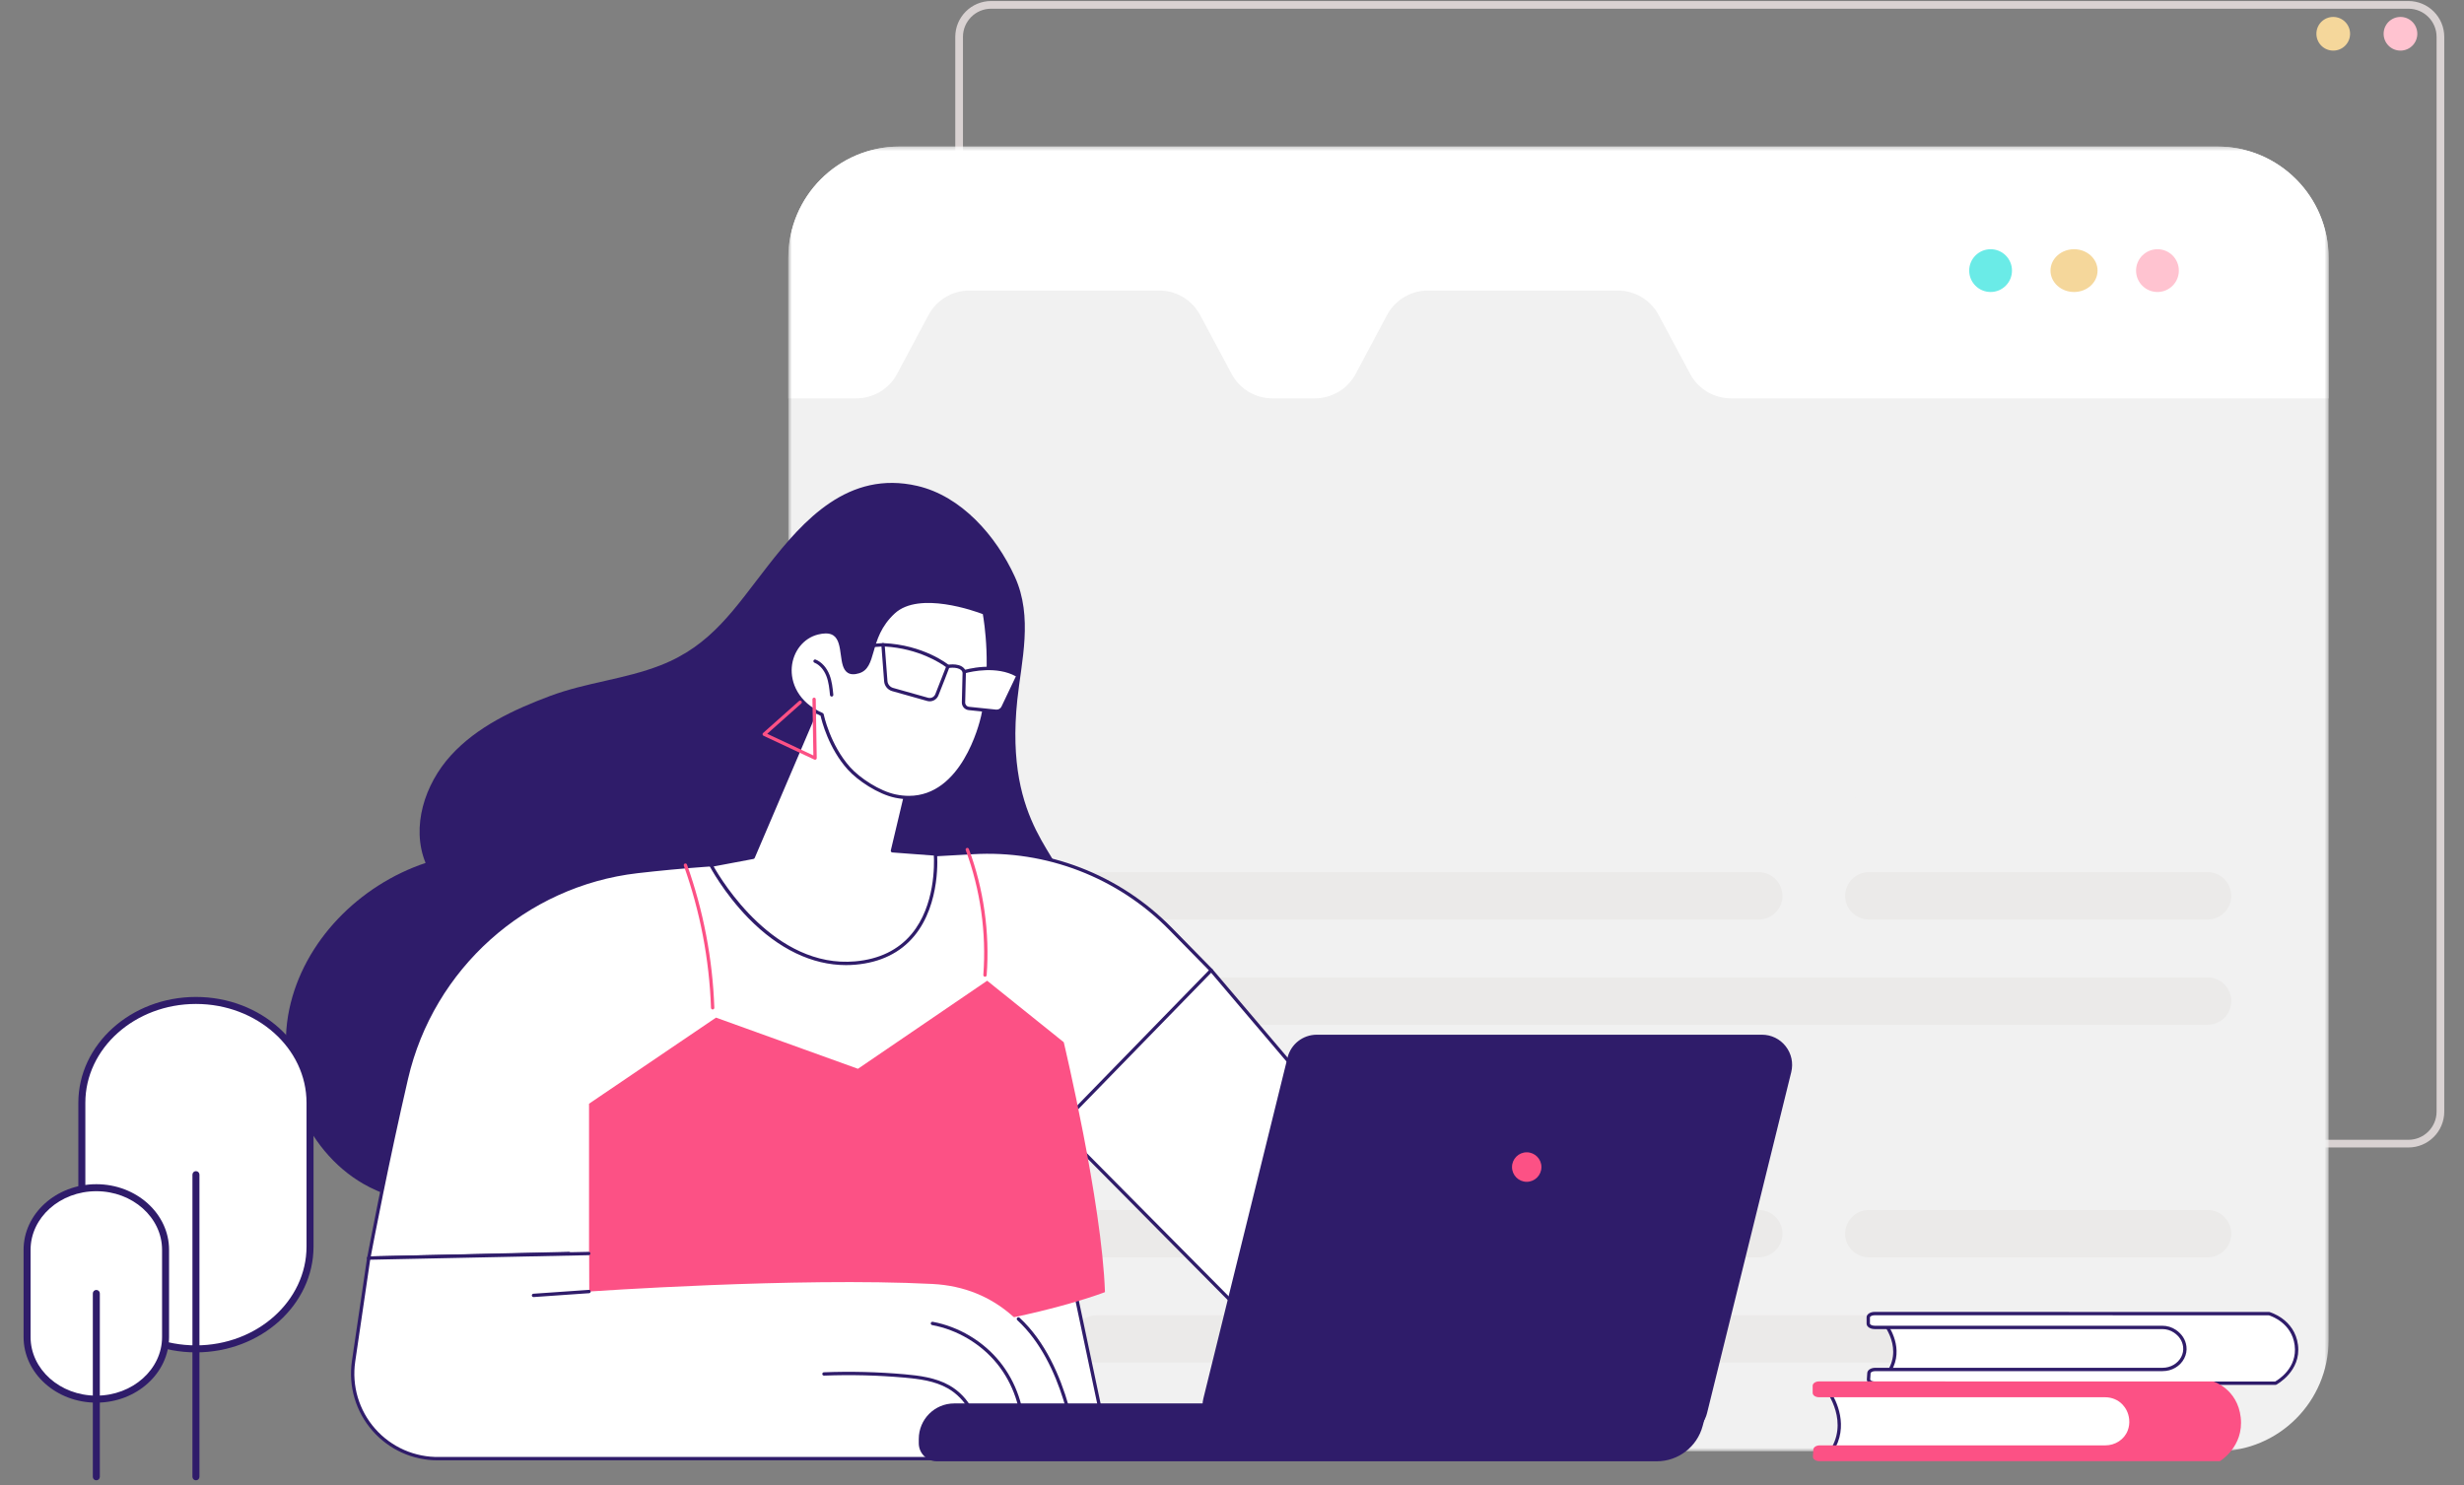
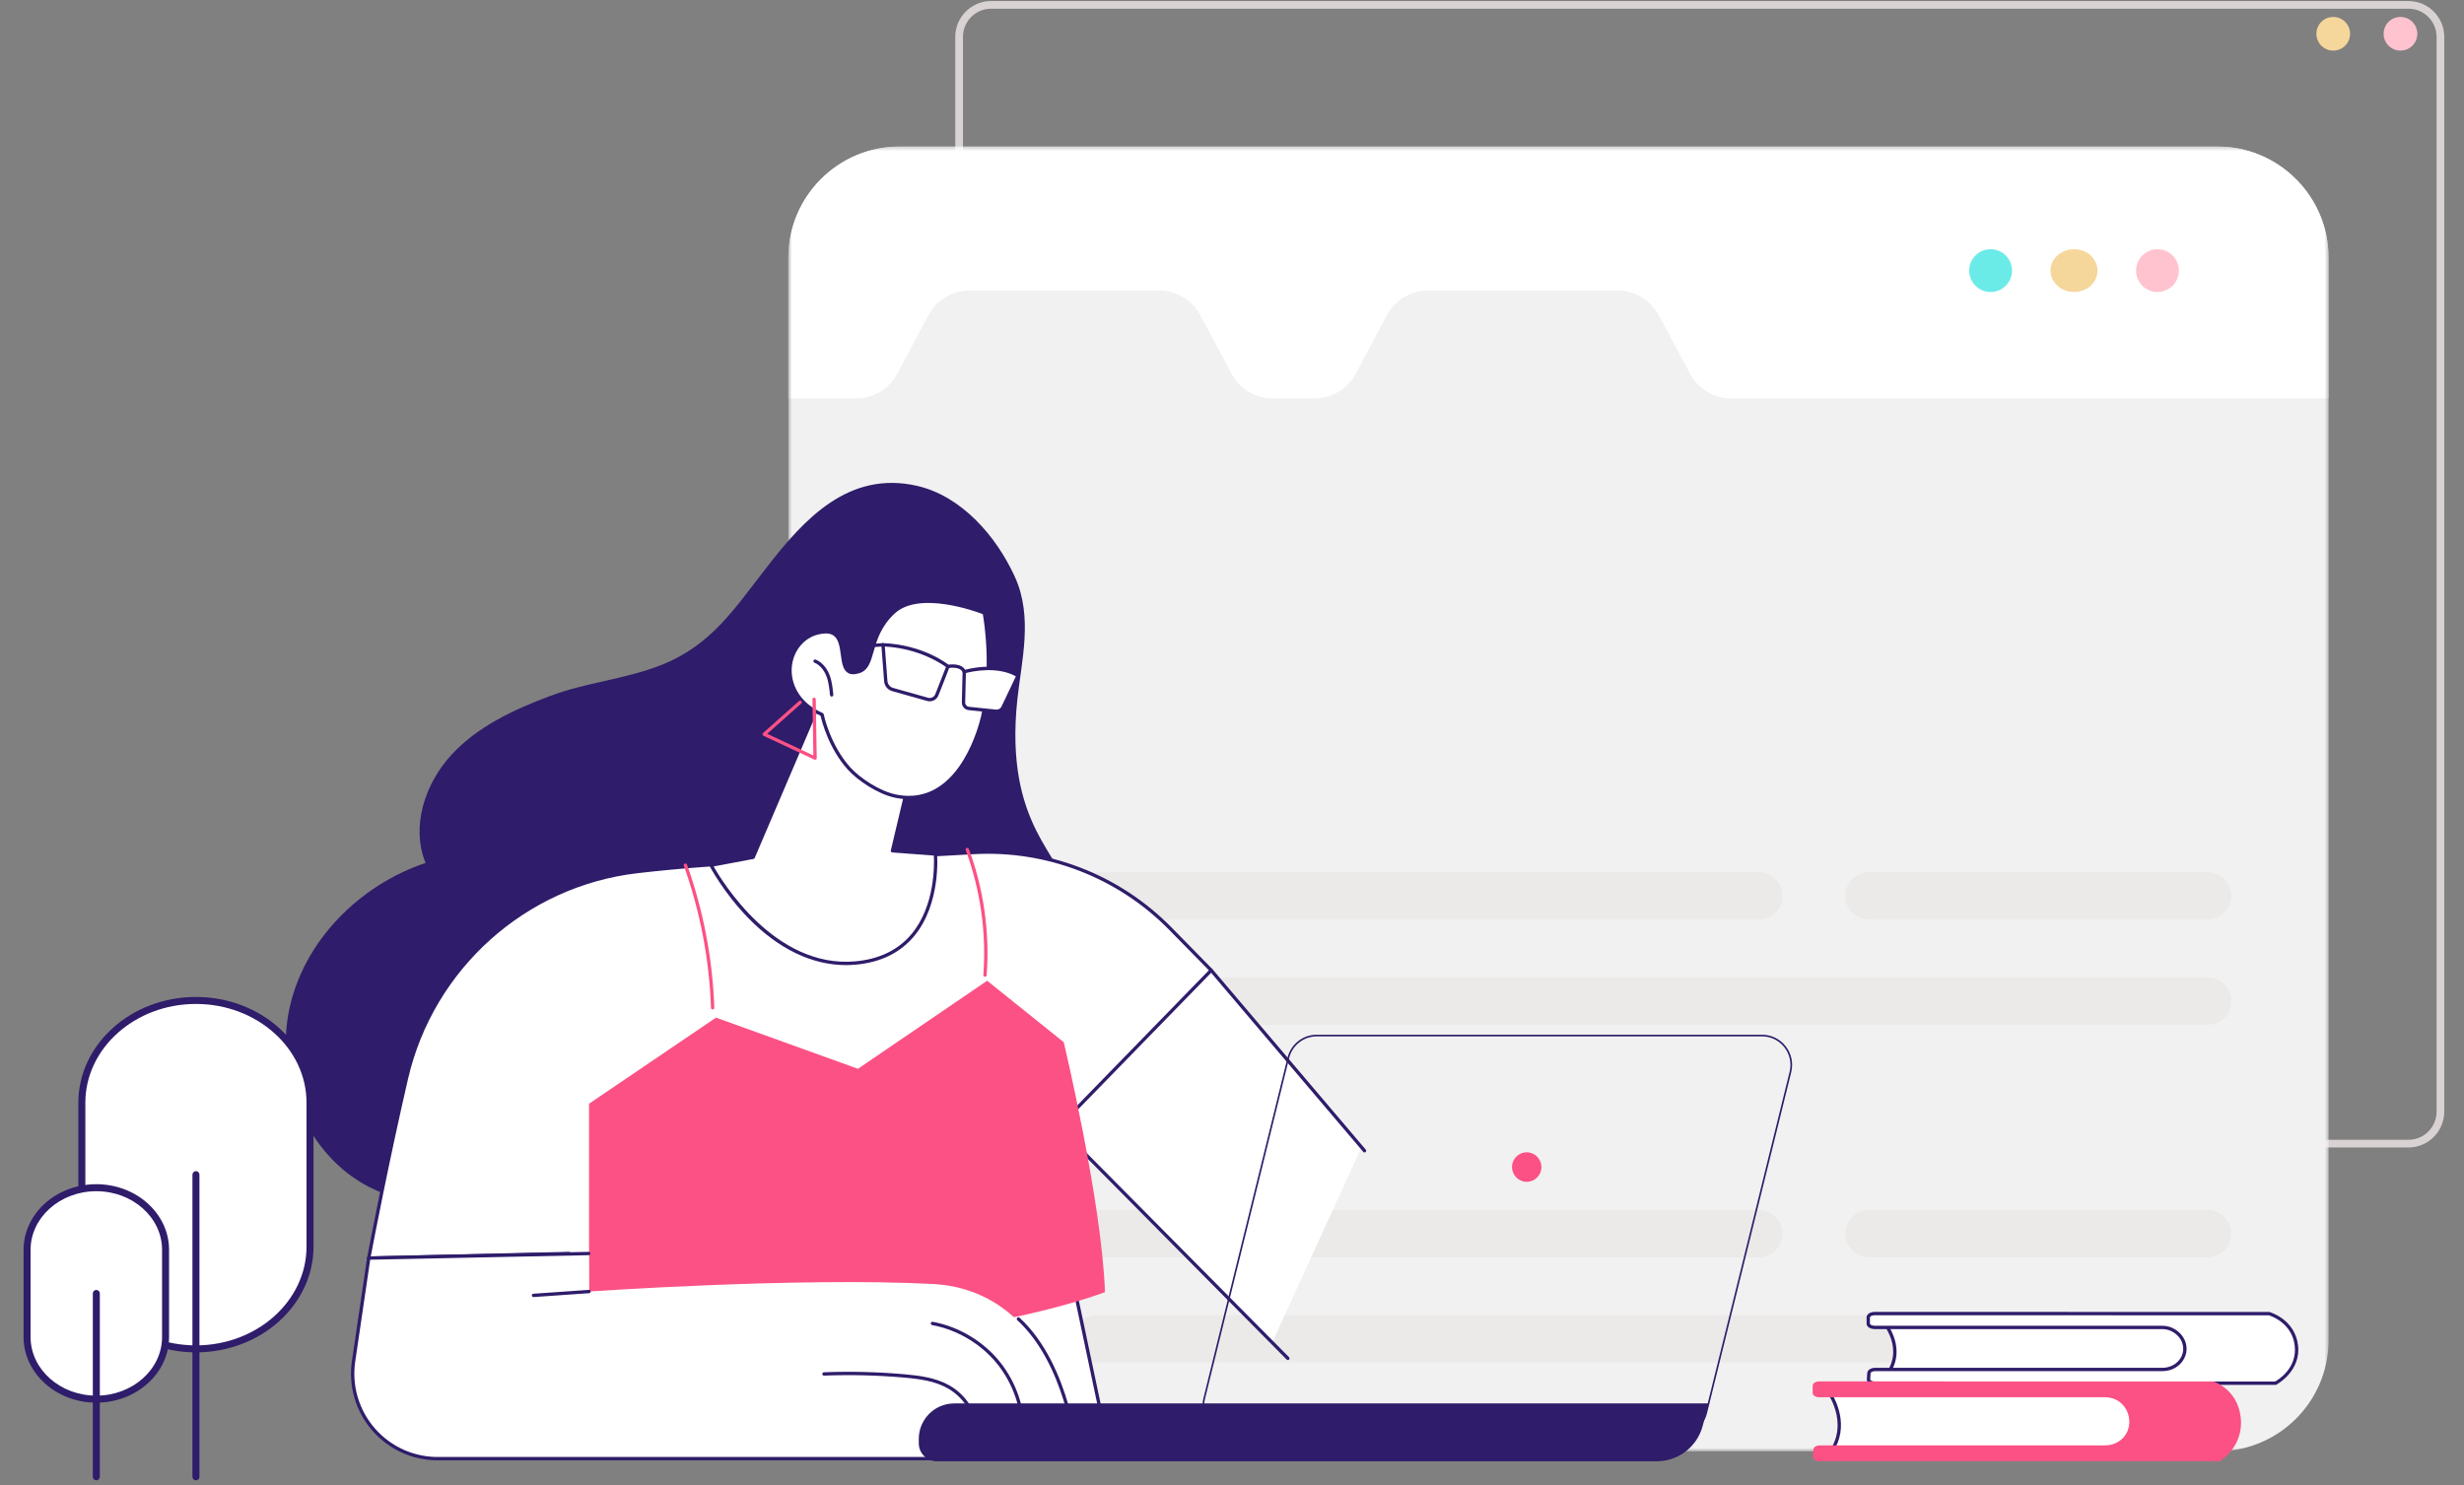
<svg xmlns="http://www.w3.org/2000/svg" width="627" height="378" viewBox="0 0 627 378" fill="none">
  <rect x="0" y="0" width="627" height="378" fill="#808080" stroke="none" />
  <path d="M252.214 1.238H612.849C617.351 1.238 621 4.888 621 9.389V282.924C621 287.426 617.351 291.075 612.849 291.075H252.214C247.712 291.075 244.062 287.426 244.062 282.924V9.389C244.062 4.888 247.712 1.238 252.214 1.238Z" stroke="#D9D2D2" stroke-width="1.955" />
  <path d="M606.547 8.597C606.547 10.966 608.464 12.882 610.833 12.882C613.202 12.882 615.118 10.966 615.118 8.597C615.118 6.228 613.202 4.312 610.833 4.312C608.464 4.312 606.547 6.228 606.547 8.597Z" fill="#FFC3D0" />
  <path d="M589.441 8.597C589.441 10.966 591.357 12.882 593.726 12.882C596.095 12.882 598.012 10.966 598.012 8.597C598.012 6.228 596.095 4.312 593.726 4.312C591.357 4.312 589.441 6.228 589.441 8.597Z" fill="#F5D79B" />
  <mask id="mask0_4269_294526" style="mask-type:luminance" maskUnits="userSpaceOnUse" x="200" y="37" width="393" height="333">
-     <path d="M200.598 37.301H592.557V369.377H200.598V37.301Z" fill="white" />
+     <path d="M200.598 37.301H592.557V369.377H200.598Z" fill="white" />
  </mask>
  <g mask="url(#mask0_4269_294526)">
    <path d="M564.253 37.793H228.904C213.545 37.793 201.094 50.266 201.094 65.653V341.028C201.094 356.415 213.545 368.887 228.904 368.887H564.253C579.611 368.887 592.062 356.415 592.062 341.028V65.653C592.062 50.266 579.611 37.793 564.253 37.793Z" fill="#F1F1F1" stroke="#F1F1F1" stroke-width="0.978" />
    <path d="M200.59 65.65V101.388H217.885C222.217 101.388 226.226 99.013 228.275 95.174L236.265 80.193C238.314 76.353 242.323 73.949 246.655 73.949H295.001C299.361 73.949 303.341 76.353 305.39 80.193L313.409 95.174C315.458 99.013 319.439 101.388 323.799 101.388H334.569C338.9 101.388 342.91 99.013 344.959 95.174L352.948 80.193C354.998 76.353 359.007 73.949 363.338 73.949H411.684C416.045 73.949 420.026 76.353 422.074 80.193L430.093 95.174C432.142 99.013 436.122 101.388 440.483 101.388H592.536V65.65C592.536 49.995 579.864 37.301 564.238 37.301H228.89C213.264 37.301 200.592 49.995 200.592 65.65H200.59Z" fill="white" />
    <path d="M543.551 68.868C543.551 71.88 545.988 74.317 549.001 74.317C552.013 74.317 554.438 71.88 554.438 68.868C554.438 65.855 552.002 63.43 549.001 63.43C545.999 63.43 543.551 65.867 543.551 68.868Z" fill="#FFC3D0" />
    <path d="M521.777 68.868C521.777 71.88 524.457 74.317 527.771 74.317C531.085 74.317 533.753 71.88 533.753 68.868C533.753 65.855 531.072 63.43 527.771 63.43C524.47 63.43 521.777 65.867 521.777 68.868Z" fill="#F5D79B" />
    <path d="M501.09 68.868C501.09 71.88 503.526 74.317 506.54 74.317C509.553 74.317 511.978 71.88 511.978 68.868C511.978 65.855 509.541 63.43 506.54 63.43C503.539 63.43 501.09 65.867 501.09 68.868Z" fill="#6AEBE7" />
    <path d="M279.091 248.77H561.768C565.088 248.77 567.78 251.466 567.78 254.793C567.78 258.119 565.088 260.816 561.768 260.816H279.091C275.77 260.816 273.078 258.119 273.078 254.793C273.078 251.466 275.77 248.77 279.091 248.77Z" fill="#EBEAE9" />
    <path d="M475.54 221.984H561.768C565.088 221.984 567.78 224.681 567.78 228.007C567.78 231.334 565.088 234.03 561.768 234.03H475.54C472.219 234.03 469.527 231.334 469.527 228.007C469.527 224.681 472.219 221.984 475.54 221.984Z" fill="#EBEAE9" />
    <path d="M231.38 221.984H447.562C450.883 221.984 453.575 224.681 453.575 228.007C453.575 231.334 450.883 234.03 447.562 234.03H231.38C228.06 234.03 225.367 231.334 225.367 228.007C225.367 224.681 228.06 221.984 231.38 221.984Z" fill="#EBEAE9" />
    <path d="M328.04 195.203H449.849C453.169 195.203 455.861 197.9 455.861 201.226C455.861 204.553 453.169 207.249 449.849 207.249H328.04C324.719 207.249 322.027 204.553 322.027 201.226C322.027 197.9 324.719 195.203 328.04 195.203Z" fill="#F1F1F1" />
    <path d="M477.826 195.203H561.771C565.091 195.203 567.784 197.9 567.784 201.226C567.784 204.553 565.091 207.249 561.771 207.249H477.826C474.506 207.249 471.812 204.553 471.812 201.226C471.812 197.9 474.506 195.203 477.826 195.203Z" fill="#F1F1F1" />
    <path d="M567.782 340.773C567.782 344.1 565.09 346.797 561.77 346.797H279.095C275.774 346.797 273.082 344.1 273.082 340.773C273.082 337.447 275.774 334.75 279.095 334.75H561.77C565.09 334.75 567.782 337.447 567.782 340.773Z" fill="#EBEAE9" />
    <path d="M475.54 307.969H561.768C565.088 307.969 567.78 310.665 567.78 313.992C567.78 317.318 565.088 320.016 561.768 320.016H475.54C472.219 320.016 469.527 317.318 469.527 313.992C469.527 310.665 472.219 307.969 475.54 307.969Z" fill="#EBEAE9" />
    <path d="M231.38 307.969H447.562C450.883 307.969 453.575 310.665 453.575 313.992C453.575 317.318 450.883 320.016 447.562 320.016H231.38C228.06 320.016 225.367 317.318 225.367 313.992C225.367 310.665 228.06 307.969 231.38 307.969Z" fill="#EBEAE9" />
    <path d="M328.04 281.184H449.849C453.169 281.184 455.861 283.88 455.861 287.207C455.861 290.533 453.169 293.23 449.849 293.23H328.04C324.719 293.23 322.027 290.533 322.027 287.207C322.027 283.88 324.719 281.184 328.04 281.184Z" fill="#F1F1F1" />
    <path d="M477.826 281.184H561.771C565.091 281.184 567.784 283.88 567.784 287.207C567.784 290.533 565.091 293.23 561.771 293.23H477.826C474.506 293.23 471.812 290.533 471.812 287.207C471.812 283.88 474.506 281.184 477.826 281.184Z" fill="#F1F1F1" />
  </g>
  <path d="M258.873 178.08C259.907 168.299 262.929 157.058 258.238 146.788C253.47 136.35 244.603 126.255 233.429 123.674C215.884 119.622 204.487 132.379 195.489 143.893C186.91 154.873 181.106 164.239 168.097 169.322C158.884 172.922 149.221 173.671 139.96 177.143C130.698 180.615 121.418 184.943 114.747 192.251C108.077 199.558 104.545 210.475 108.296 219.634C91.435 225.27 77.22 239.542 73.593 256.959C69.966 274.377 78.216 294.145 94.077 302.179C105.301 307.865 118.588 307.478 131.054 305.791C143.521 304.105 156.021 301.246 168.544 302.444C180.194 303.558 191.507 308.167 203.194 307.548C222.718 306.515 238.456 291.332 250.043 275.569C255.875 267.637 261.372 258.639 261.164 248.793C260.986 240.364 277.08 233.328 271.27 227.037C270.995 217.947 255.428 210.647 258.873 178.08Z" fill="#2F1C6A" />
  <path d="M306.069 244.773L346.446 291.971L323.725 341.701L265.691 283.746L306.069 244.773Z" fill="white" />
  <path d="M347.223 293.311C347.102 293.311 346.983 293.26 346.899 293.161L307.883 247.228C307.73 247.049 307.752 246.781 307.931 246.628C308.111 246.477 308.379 246.498 308.531 246.677L347.547 292.611C347.699 292.79 347.677 293.058 347.498 293.21C347.418 293.278 347.32 293.311 347.223 293.311Z" fill="#2F1C6A" />
  <path d="M327.717 346.153C327.607 346.153 327.498 346.111 327.415 346.027L267.014 285.072C266.849 284.905 266.85 284.636 267.016 284.471C267.183 284.306 267.452 284.307 267.618 284.474L328.019 345.429C328.184 345.596 328.183 345.865 328.016 346.03C327.933 346.112 327.825 346.153 327.717 346.153Z" fill="#2F1C6A" />
  <path d="M297.855 236.395L308.211 246.952L270.441 285.745L274.126 331.201L281.177 364.558L147.934 358.612L144.797 319.039L93.84 320.202C93.84 320.202 98.001 297.892 103.416 274.499C109.945 246.29 133.456 225.143 162.195 221.819C172.308 220.649 183.963 219.706 197.05 219.277C217.809 218.595 234.707 217.754 247.514 216.99C266.309 215.87 284.664 222.948 297.855 236.395Z" fill="white" />
  <path d="M281.177 364.983C281.171 364.983 281.164 364.983 281.158 364.982L147.915 359.036C147.701 359.027 147.527 358.859 147.51 358.645L144.405 319.473L93.849 320.626C93.737 320.632 93.599 320.574 93.515 320.476C93.432 320.379 93.398 320.249 93.421 320.123C93.463 319.9 97.646 297.537 103.001 274.402C109.569 246.029 133.337 224.728 162.146 221.396C173.353 220.099 185.092 219.243 197.035 218.851C214.94 218.263 231.914 217.494 247.489 216.566C266.409 215.437 284.876 222.556 298.159 236.097L308.514 246.654C308.677 246.819 308.677 247.083 308.516 247.248L270.88 285.903L274.548 331.139L281.593 364.469C281.62 364.598 281.587 364.732 281.501 364.832C281.42 364.928 281.301 364.983 281.177 364.983ZM148.328 358.203L280.647 364.108L273.71 331.289C273.706 331.271 273.704 331.253 273.702 331.235L270.017 285.779C270.007 285.657 270.05 285.536 270.136 285.448L307.616 246.953L297.551 236.692C284.442 223.327 266.215 216.3 247.539 217.414C231.958 218.344 214.975 219.113 197.064 219.701C185.143 220.092 173.428 220.947 162.244 222.24C133.791 225.531 110.316 246.57 103.83 274.594C98.93 295.761 95.012 316.283 94.354 319.763L144.787 318.613C144.79 318.613 144.794 318.613 144.797 318.613C145.018 318.613 145.203 318.783 145.221 319.004L148.328 358.203Z" fill="#2F1C6A" />
  <path d="M149.887 280.915L182.198 258.999L218.319 272.025L251.197 249.609L270.689 265.262C270.689 265.262 280.407 306.042 281.173 328.865C281.173 328.865 231.704 348.355 149.887 339.299V280.915Z" fill="#FC5185" />
  <path d="M181.348 256.926C181.12 256.926 180.931 256.745 180.923 256.516C180.486 244.157 178.161 231.984 174.013 220.334C173.934 220.112 174.05 219.869 174.271 219.79C174.491 219.712 174.735 219.827 174.814 220.048C178.992 231.781 181.333 244.04 181.773 256.486C181.781 256.721 181.598 256.917 181.363 256.926C181.358 256.926 181.353 256.926 181.348 256.926Z" fill="#FC5185" />
  <path d="M250.649 248.595C250.638 248.595 250.627 248.594 250.616 248.594C250.382 248.576 250.206 248.372 250.224 248.138C251.03 237.426 249.48 226.441 245.742 216.37C245.66 216.15 245.772 215.905 245.992 215.824C246.212 215.742 246.457 215.854 246.539 216.074C250.32 226.259 251.887 237.368 251.072 248.201C251.056 248.425 250.869 248.595 250.649 248.595Z" fill="#FC5185" />
  <path d="M93.833 320.198L89.973 346.456C88.027 359.698 98.436 371.517 111.807 371.246H274.119C274.119 371.246 270.625 328.49 237.249 326.787C202.765 325.027 149.884 328.714 149.884 328.714L149.812 319.035L93.833 320.198Z" fill="white" />
  <path d="M93.832 320.627C93.601 320.627 93.411 320.442 93.406 320.21C93.401 319.975 93.588 319.781 93.823 319.776L149.802 318.613C150.027 318.61 150.231 318.795 150.236 319.03C150.241 319.265 150.054 319.459 149.819 319.464L93.84 320.626C93.837 320.627 93.835 320.627 93.832 320.627Z" fill="#2F1C6A" />
  <path d="M111.357 371.676C105.036 371.677 99.033 368.971 94.834 364.209C90.531 359.328 88.606 352.835 89.553 346.395L93.412 320.137C93.446 319.905 93.656 319.743 93.895 319.778C94.127 319.812 94.287 320.028 94.253 320.261L90.394 346.518C89.484 352.71 91.335 358.953 95.472 363.646C99.605 368.333 105.569 370.945 111.798 370.822H273.652C273.313 367.497 270.763 346.944 258.862 336.002C258.689 335.843 258.677 335.574 258.836 335.401C258.996 335.228 259.265 335.217 259.437 335.376C272.595 347.474 274.525 370.979 274.543 371.215C274.552 371.333 274.511 371.449 274.431 371.536C274.35 371.623 274.238 371.672 274.119 371.672H111.807C111.657 371.675 111.507 371.676 111.357 371.676Z" fill="#2F1C6A" />
  <path d="M135.757 330.124C135.536 330.124 135.349 329.952 135.333 329.728C135.317 329.494 135.494 329.291 135.728 329.274L149.855 328.29C150.086 328.272 150.292 328.451 150.308 328.685C150.325 328.919 150.148 329.122 149.913 329.139L135.787 330.123C135.777 330.123 135.767 330.124 135.757 330.124Z" fill="#2F1C6A" />
  <path d="M248.877 367.108C248.87 367.108 248.862 367.108 248.855 367.108C248.62 367.096 248.44 366.895 248.452 366.661C248.736 361.334 245.812 355.985 241.177 353.35C237.821 351.443 233.893 350.959 230.158 350.626C223.376 350.023 216.487 349.851 209.688 350.116C209.451 350.126 209.255 349.942 209.246 349.707C209.237 349.473 209.42 349.275 209.655 349.266C216.492 349 223.415 349.173 230.233 349.779C233.894 350.105 238.093 350.619 241.597 352.611C246.506 355.401 249.602 361.065 249.302 366.706C249.29 366.933 249.101 367.108 248.877 367.108Z" fill="#2F1C6A" />
  <path d="M260.34 365.733C260.337 365.733 260.333 365.733 260.329 365.733C260.095 365.727 259.909 365.532 259.915 365.297C260.078 358.783 257.82 352.145 253.72 347.084C249.62 342.023 243.597 338.44 237.196 337.254C236.965 337.211 236.812 336.989 236.855 336.758C236.898 336.527 237.117 336.374 237.351 336.417C243.948 337.64 250.155 341.333 254.381 346.549C258.606 351.764 260.933 358.606 260.765 365.319C260.76 365.55 260.57 365.733 260.34 365.733Z" fill="#2F1C6A" />
  <path d="M207.783 180.441L191.654 218.195L180.941 220.212C180.941 220.212 194.937 247.137 217.68 245.098C240.423 243.059 238.025 217.355 238.025 217.355L227.095 216.535L232.417 194.129L207.783 180.441Z" fill="white" />
  <path d="M215.282 245.634C206.672 245.634 198.145 241.551 190.478 233.721C184.165 227.274 180.599 220.48 180.564 220.412C180.502 220.293 180.499 220.151 180.559 220.03C180.618 219.909 180.73 219.823 180.862 219.798L191.352 217.823L207.391 180.278C207.438 180.167 207.53 180.082 207.644 180.043C207.758 180.004 207.883 180.015 207.989 180.073L232.623 193.761C232.79 193.854 232.874 194.046 232.83 194.231L227.623 216.152L238.057 216.934C238.264 216.95 238.429 217.112 238.449 217.319C238.46 217.444 239.538 229.948 232.63 238.246C229.083 242.507 224.066 244.956 217.718 245.525C216.906 245.598 216.093 245.634 215.282 245.634ZM181.597 220.525C183.67 224.197 197.163 246.516 217.642 244.678C223.757 244.13 228.58 241.783 231.977 237.702C238.015 230.447 237.743 219.828 237.626 217.755L227.062 216.963C226.938 216.954 226.824 216.89 226.751 216.79C226.677 216.689 226.651 216.562 226.68 216.44L231.928 194.348L207.988 181.046L192.044 218.366C191.988 218.496 191.871 218.59 191.732 218.616L181.597 220.525Z" fill="#2F1C6A" />
  <path d="M209.177 181.868C209.177 181.868 210.739 189.677 216.027 195.571C218.403 198.22 223.51 201.723 227.873 202.625C241.67 205.477 248.157 190.745 250.068 182.363C253.067 169.205 250.467 155.997 250.467 155.997C250.467 155.997 234.328 149.46 227.423 155.797C220.519 162.133 222.925 169.605 218.482 170.957C211.167 173.183 218.088 158.583 208.045 161.087C199.588 163.196 197.404 176.738 209.177 181.868Z" fill="white" />
  <path d="M231.227 203.401C230.126 203.401 228.981 203.284 227.788 203.038C223.461 202.143 218.25 198.681 215.711 195.851C210.836 190.416 209.106 183.5 208.808 182.165C202.267 179.224 200.293 173.83 200.635 169.734C201.004 165.311 203.941 161.669 207.943 160.671C209.952 160.17 211.46 160.287 212.554 161.03C214.212 162.154 214.528 164.498 214.807 166.565C215.041 168.295 215.261 169.929 216.17 170.512C216.669 170.832 217.386 170.843 218.36 170.546C220.233 169.976 220.759 168.141 221.485 165.601C222.339 162.619 223.4 158.909 227.137 155.479C234.159 149.035 249.959 155.328 250.628 155.599C250.761 155.652 250.858 155.77 250.886 155.911C250.912 156.044 253.468 169.359 250.483 182.453C248.184 192.542 241.837 203.4 231.227 203.401ZM210.138 161.217C209.557 161.217 208.895 161.31 208.149 161.496C204.5 162.406 201.821 165.745 201.482 169.805C201.161 173.649 203.059 178.734 209.348 181.474C209.476 181.53 209.568 181.644 209.595 181.781C209.611 181.858 211.2 189.548 216.344 195.283C218.791 198.011 223.805 201.346 227.961 202.205C229.12 202.444 230.223 202.556 231.272 202.556C244.617 202.557 249.15 184.478 249.654 182.264C252.386 170.28 250.414 158.108 250.093 156.303C248.167 155.568 233.916 150.413 227.712 156.106C224.152 159.373 223.127 162.956 222.303 165.835C221.533 168.528 220.924 170.655 218.607 171.36C217.38 171.733 216.432 171.69 215.71 171.227C214.471 170.432 214.225 168.609 213.964 166.679C213.697 164.696 213.42 162.645 212.077 161.734C211.569 161.389 210.927 161.217 210.138 161.217Z" fill="#2F1C6A" />
  <path d="M211.628 177.288C211.411 177.288 211.227 177.124 211.205 176.904C211.045 175.28 210.879 173.6 210.288 172.075C209.652 170.434 208.543 169.192 207.246 168.667C207.029 168.579 206.924 168.331 207.012 168.114C207.1 167.896 207.348 167.791 207.565 167.879C209.078 168.491 210.36 169.908 211.081 171.768C211.714 173.4 211.885 175.139 212.051 176.821C212.074 177.055 211.903 177.263 211.669 177.286C211.655 177.287 211.641 177.288 211.628 177.288Z" fill="#2F1C6A" />
  <path d="M207.409 193.369C207.347 193.369 207.286 193.356 207.228 193.329L194.284 187.258C194.154 187.197 194.064 187.075 194.044 186.934C194.023 186.792 194.075 186.65 194.182 186.555L203.327 178.418C203.502 178.261 203.771 178.277 203.928 178.453C204.084 178.628 204.068 178.897 203.893 179.053L195.229 186.761L206.972 192.27L206.734 177.992C206.73 177.757 206.917 177.564 207.152 177.56C207.403 177.542 207.58 177.743 207.584 177.978L207.834 192.937C207.837 193.084 207.763 193.221 207.64 193.301C207.57 193.346 207.49 193.369 207.409 193.369Z" fill="#FC5185" />
  <path d="M245.37 170.974C245.37 170.974 253.345 168.523 259.06 171.97L255.222 180.025C254.898 180.705 254.182 181.107 253.433 181.03L246.545 180.316C245.756 180.234 245.163 179.564 245.18 178.771C245.232 176.451 245.334 171.965 245.37 170.974Z" fill="white" />
  <path d="M253.615 181.463C253.54 181.463 253.465 181.459 253.389 181.451L246.5 180.737C245.482 180.632 244.732 179.782 244.754 178.76C244.853 174.369 244.918 171.67 244.945 170.957C244.952 170.776 245.072 170.619 245.245 170.566C245.578 170.464 253.467 168.099 259.279 171.605C259.466 171.718 259.537 171.954 259.443 172.152L255.606 180.207C255.238 180.978 254.457 181.463 253.615 181.463ZM245.785 171.299C245.754 172.319 245.692 174.88 245.605 178.779C245.592 179.354 246.014 179.832 246.588 179.891L253.477 180.605C254.039 180.663 254.592 180.357 254.838 179.841L258.506 172.14C253.658 169.456 247.218 170.921 245.785 171.299Z" fill="#2F1C6A" />
  <path d="M236.581 178.497C236.365 178.497 236.146 178.468 235.929 178.407L227.032 175.903C225.893 175.582 225.067 174.574 224.977 173.393L224.271 164.133C224.262 164.012 224.304 163.893 224.389 163.805C224.474 163.718 224.593 163.671 224.713 163.676C235.037 164.113 241.23 169.08 241.488 169.292C241.627 169.405 241.68 169.594 241.62 169.763C241.3 170.663 239.712 174.678 238.795 176.99C238.426 177.921 237.537 178.497 236.581 178.497ZM225.155 164.55L225.825 173.328C225.888 174.154 226.466 174.86 227.262 175.084L236.159 177.588C236.919 177.802 237.713 177.411 238.004 176.676C238.682 174.97 240.214 171.101 240.712 169.769C239.507 168.884 233.813 165.045 225.155 164.55Z" fill="#2F1C6A" />
  <path d="M245.37 171.396C245.201 171.396 245.042 171.295 244.975 171.129C244.312 169.475 241.329 170.033 241.299 170.038C241.065 170.083 240.845 169.932 240.801 169.702C240.756 169.471 240.907 169.248 241.137 169.204C241.289 169.174 244.843 168.514 245.764 170.813C245.852 171.031 245.746 171.278 245.528 171.366C245.476 171.386 245.423 171.396 245.37 171.396Z" fill="#2F1C6A" />
  <path d="M217.14 165.058C216.918 165.058 216.731 164.887 216.716 164.662C216.699 164.428 216.876 164.225 217.11 164.208L224.663 163.677C224.902 163.659 225.1 163.837 225.117 164.072C225.133 164.306 224.957 164.509 224.722 164.526L217.17 165.057C217.159 165.057 217.149 165.058 217.14 165.058Z" fill="#2F1C6A" />
  <path d="M421.599 371.92H238.376C235.847 371.92 233.797 369.861 233.797 367.322V366.24C233.797 361.245 237.83 357.195 242.805 357.195H434.803L433.262 362.945C431.843 368.24 427.061 371.92 421.599 371.92Z" fill="#2F1C6A" />
-   <path d="M426.957 365.253H313.654C308.815 365.253 305.261 360.691 306.426 355.977L327.839 269.242C328.663 265.906 331.645 263.562 335.068 263.562H448.371C453.21 263.562 456.764 268.124 455.6 272.84L434.186 359.574C433.363 362.91 430.381 365.253 426.957 365.253Z" fill="#2F1C6A" />
  <path d="M426.955 365.467H313.652C311.287 365.467 309.092 364.396 307.63 362.53C306.159 360.652 305.644 358.245 306.217 355.926L327.63 269.191C328.48 265.753 331.537 263.352 335.065 263.352H448.369C450.734 263.352 452.929 264.422 454.391 266.289C455.861 268.167 456.376 270.573 455.804 272.892L434.39 359.627C433.541 363.065 430.484 365.467 426.955 365.467ZM335.066 263.777C331.733 263.777 328.846 266.045 328.043 269.293L306.63 356.028C306.089 358.219 306.576 360.493 307.965 362.268C309.346 364.03 311.418 365.041 313.652 365.041H426.955C430.288 365.041 433.175 362.773 433.977 359.525L455.391 272.79C455.932 270.6 455.445 268.326 454.056 266.551C452.676 264.788 450.602 263.777 448.369 263.777H335.066Z" fill="#2F1C6A" />
  <path d="M392.237 297.034C392.237 299.108 390.562 300.79 388.495 300.79C386.429 300.79 384.754 299.108 384.754 297.034C384.754 294.959 386.429 293.277 388.495 293.277C390.562 293.277 392.237 294.959 392.237 297.034Z" fill="#FC5185" />
  <path d="M479.156 336.211C479.156 336.211 485.597 343.449 479.74 350.384L554.801 350.073C554.801 350.073 558.368 347.721 558.655 343.635C558.943 339.548 552.351 336.725 552.351 336.725L479.156 336.211Z" fill="white" />
  <path d="M479.739 350.809C479.574 350.809 479.424 350.713 479.354 350.563C479.284 350.413 479.307 350.236 479.414 350.109C484.969 343.532 478.9 336.563 478.838 336.493C478.726 336.368 478.699 336.188 478.768 336.035C478.838 335.882 479.005 335.782 479.159 335.785L552.353 336.299C552.41 336.3 552.466 336.311 552.518 336.334C552.798 336.454 559.385 339.325 559.079 343.664C558.78 347.911 555.187 350.327 555.034 350.427C554.965 350.473 554.884 350.497 554.802 350.498L479.741 350.809H479.739ZM480.025 336.642C481.427 338.607 484.73 344.321 480.617 349.955L554.664 349.648C555.226 349.238 557.988 347.052 558.231 343.604C558.478 340.087 552.974 337.473 552.259 337.149L480.025 336.642Z" fill="#2F1C6A" />
  <path d="M577.397 334.341C577.397 334.341 583.517 335.976 584.334 342.346C585.17 348.866 579.037 352.053 579.037 352.053H477.093C476.172 352.053 475.436 351.6 475.471 351.055L475.575 349.47C475.609 348.954 476.324 348.547 477.196 348.547H550.32C552.435 348.547 554.449 347.439 555.423 345.56C555.837 344.762 556.081 343.812 555.946 342.722C555.708 340.807 554.543 339.578 553.456 338.832C552.501 338.177 551.361 337.846 550.202 337.846H477.029C476.133 337.846 475.406 337.416 475.406 336.885V335.285C475.406 334.754 476.133 334.324 477.029 334.324L577.397 334.341Z" fill="white" />
  <path d="M579.036 352.478H477.092C476.378 352.478 475.731 352.242 475.362 351.848C475.136 351.607 475.027 351.323 475.046 351.027L475.15 349.442C475.199 348.689 476.078 348.122 477.195 348.122H550.32C552.322 348.122 554.177 347.039 555.045 345.364C555.473 344.538 555.635 343.667 555.524 342.774C555.343 341.318 554.566 340.109 553.215 339.183C552.345 338.586 551.303 338.271 550.202 338.271H477.028C475.88 338.271 474.98 337.662 474.98 336.885V335.284C474.98 334.877 475.23 334.496 475.664 334.239C476.036 334.019 476.52 333.898 477.028 333.898L577.397 333.916C577.434 333.916 577.471 333.921 577.506 333.93C577.57 333.947 583.911 335.715 584.755 342.292C585.62 349.028 579.296 352.397 579.232 352.43C579.172 352.461 579.104 352.478 579.036 352.478ZM477.195 348.972C476.486 348.972 476.013 349.283 475.999 349.498L475.895 351.083C475.892 351.139 475.921 351.201 475.983 351.266C476.138 351.433 476.522 351.627 477.092 351.627H578.928C579.688 351.204 584.655 348.197 583.911 342.4C583.178 336.68 577.906 334.938 577.337 334.766L477.029 334.749C476.676 334.749 476.336 334.83 476.098 334.971C475.933 335.068 475.831 335.188 475.831 335.284V336.885C475.831 337.098 476.309 337.42 477.028 337.42H550.202C551.476 337.42 552.684 337.787 553.696 338.481C555.235 339.537 556.158 340.985 556.368 342.67C556.5 343.736 556.309 344.774 555.8 345.756C554.772 347.74 552.672 348.972 550.32 348.972H477.195Z" fill="#2F1C6A" />
  <path d="M465.008 353.746C465.008 353.746 471.449 362.031 465.591 369.97L540.652 369.613C540.652 369.613 544.219 366.922 544.507 362.244C544.795 357.566 538.202 354.335 538.202 354.335L465.008 353.746Z" fill="white" />
  <path d="M465.591 370.394C465.431 370.394 465.284 370.304 465.212 370.162C465.139 370.018 465.153 369.846 465.249 369.717C470.85 362.125 464.734 354.087 464.672 354.007C464.572 353.878 464.554 353.703 464.626 353.557C464.698 353.411 464.856 353.321 465.011 353.32L538.205 353.909C538.269 353.909 538.332 353.924 538.389 353.952C538.669 354.089 545.232 357.365 544.931 362.269C544.634 367.087 541.06 369.837 540.908 369.952C540.835 370.007 540.746 370.037 540.654 370.038L465.593 370.394H465.591ZM465.816 354.177C467.168 356.303 470.68 362.985 466.406 369.54L540.5 369.188C541.078 368.704 543.838 366.19 544.082 362.217C544.332 358.148 538.846 355.148 538.098 354.759L465.816 354.177Z" fill="#2F1C6A" />
  <path d="M563.249 351.61C563.249 351.61 569.368 353.481 570.186 360.773C571.022 368.236 564.889 371.884 564.889 371.884H462.944C462.024 371.884 461.288 371.366 461.323 370.742L461.426 368.928C461.46 368.337 462.176 367.871 463.048 367.871H535.729C538.23 367.871 540.563 366.393 541.442 364.049C541.751 363.224 541.914 362.272 541.798 361.203C541.621 359.568 540.927 358.37 540.136 357.513C538.996 356.279 537.363 355.621 535.685 355.621H462.88C461.984 355.621 461.258 355.129 461.258 354.522V352.689C461.258 352.082 461.984 351.59 462.881 351.59L563.249 351.61Z" fill="#FC5185" />
  <path d="M49.855 254.629C33.819 254.629 20.82 266.292 20.82 280.678V317.257C20.82 331.644 33.819 343.307 49.855 343.307C65.89 343.307 78.889 331.644 78.889 317.257V280.678C78.889 266.291 65.89 254.629 49.855 254.629Z" fill="white" />
  <path d="M49.859 344.198C33.358 344.198 19.934 332.113 19.934 317.258V280.679C19.934 265.824 33.358 253.738 49.859 253.738C66.359 253.738 79.784 265.824 79.784 280.679V317.258C79.784 332.113 66.359 344.198 49.859 344.198ZM49.859 255.52C34.34 255.52 21.716 266.806 21.716 280.679V317.258C21.716 331.13 34.34 342.416 49.859 342.416C65.377 342.416 78.002 331.131 78.002 317.258V280.679C78.002 266.806 65.377 255.52 49.859 255.52Z" fill="#2F1C6A" />
  <path d="M49.86 376.762C49.367 376.762 48.969 376.363 48.969 375.871V298.965C48.969 298.473 49.367 298.074 49.86 298.074C50.352 298.074 50.751 298.473 50.751 298.965V375.871C50.751 376.362 50.352 376.762 49.86 376.762Z" fill="#2F1C6A" />
  <path d="M24.506 302.289C14.775 302.289 6.887 309.367 6.887 318.097V340.296C6.887 349.027 14.775 356.104 24.506 356.104C34.238 356.104 42.126 349.027 42.126 340.296V318.097C42.126 309.367 34.238 302.289 24.506 302.289Z" fill="white" />
  <path d="M24.511 356.996C14.304 356.996 6 349.504 6 340.296V318.098C6 308.89 14.304 301.398 24.511 301.398C34.718 301.398 43.021 308.89 43.021 318.098V340.296C43.021 349.504 34.718 356.996 24.511 356.996ZM24.511 303.181C15.286 303.181 7.782 309.873 7.782 318.098V340.297C7.782 348.522 15.286 355.214 24.511 355.214C33.736 355.214 41.24 348.522 41.24 340.297V318.098C41.239 309.872 33.735 303.181 24.511 303.181Z" fill="#2F1C6A" />
  <path d="M24.512 376.762C24.02 376.762 23.621 376.363 23.621 375.871V329.2C23.621 328.708 24.02 328.309 24.512 328.309C25.005 328.309 25.403 328.707 25.403 329.2V375.871C25.403 376.362 25.004 376.762 24.512 376.762Z" fill="#2F1C6A" />
</svg>